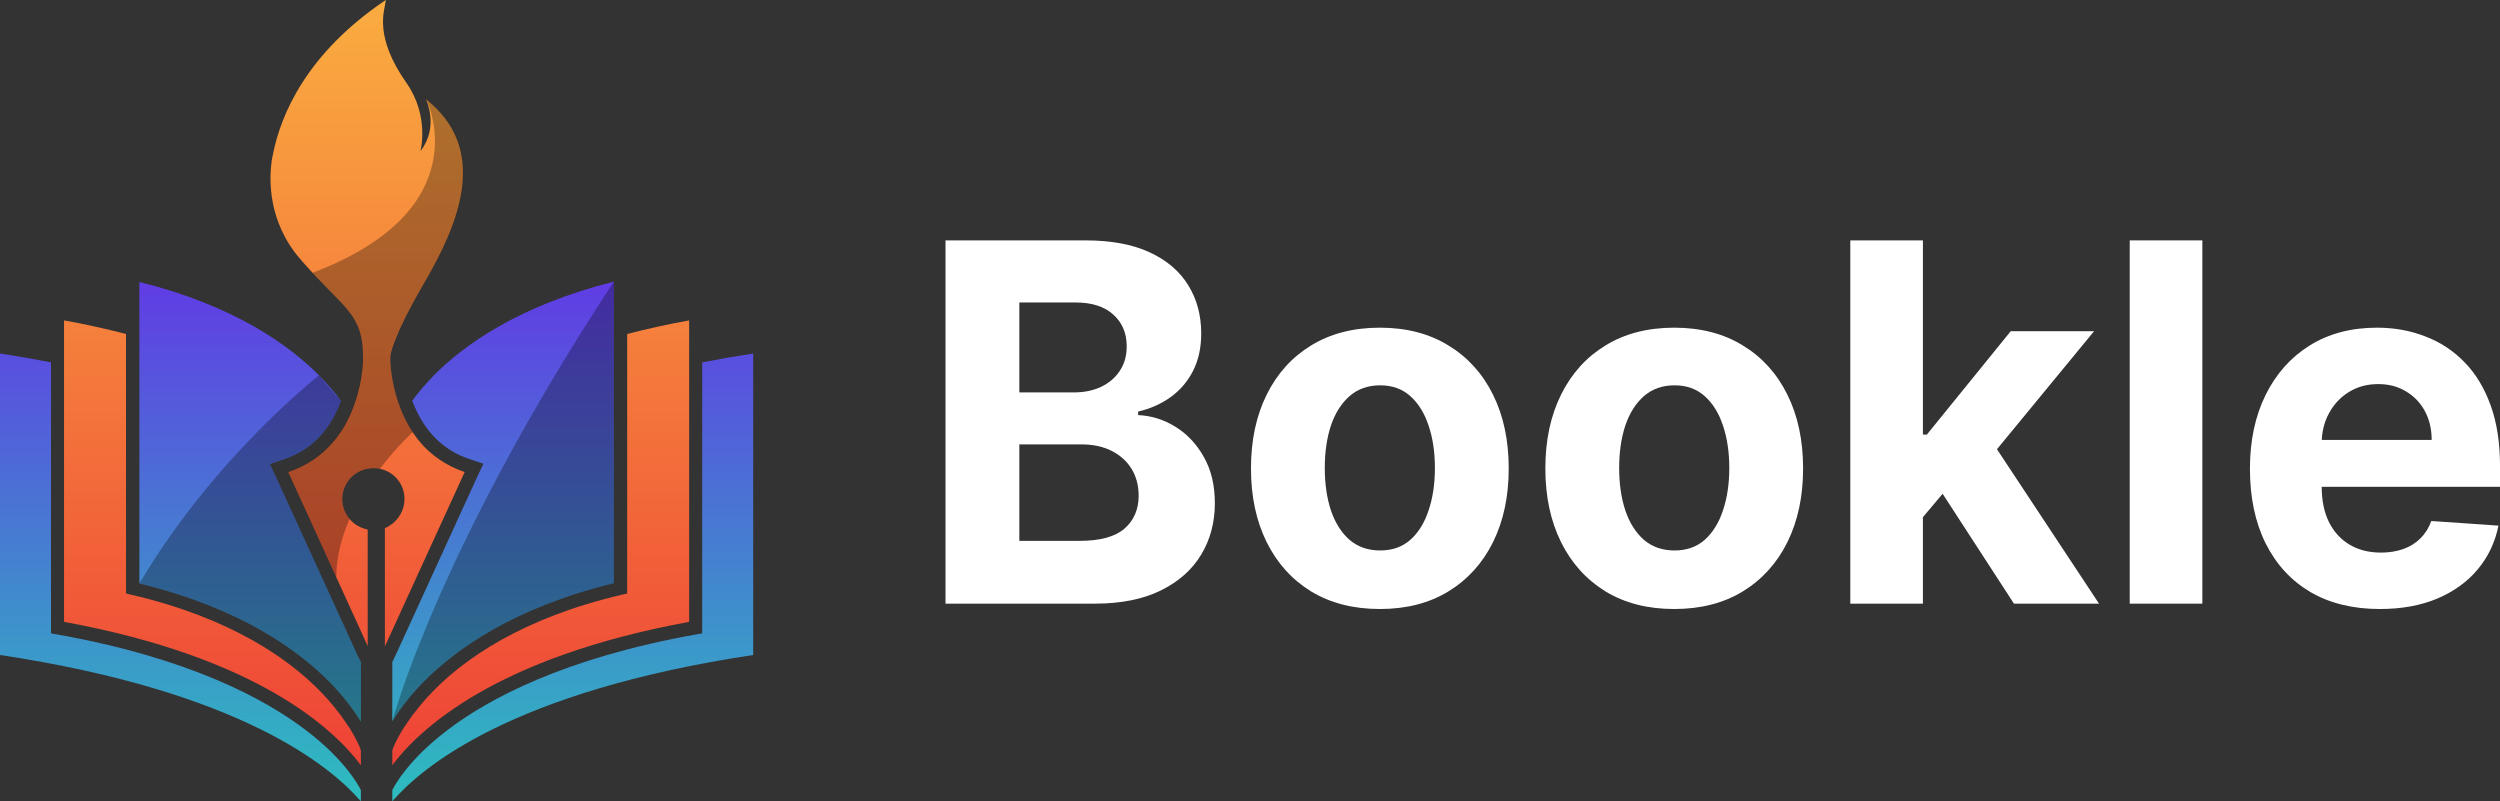
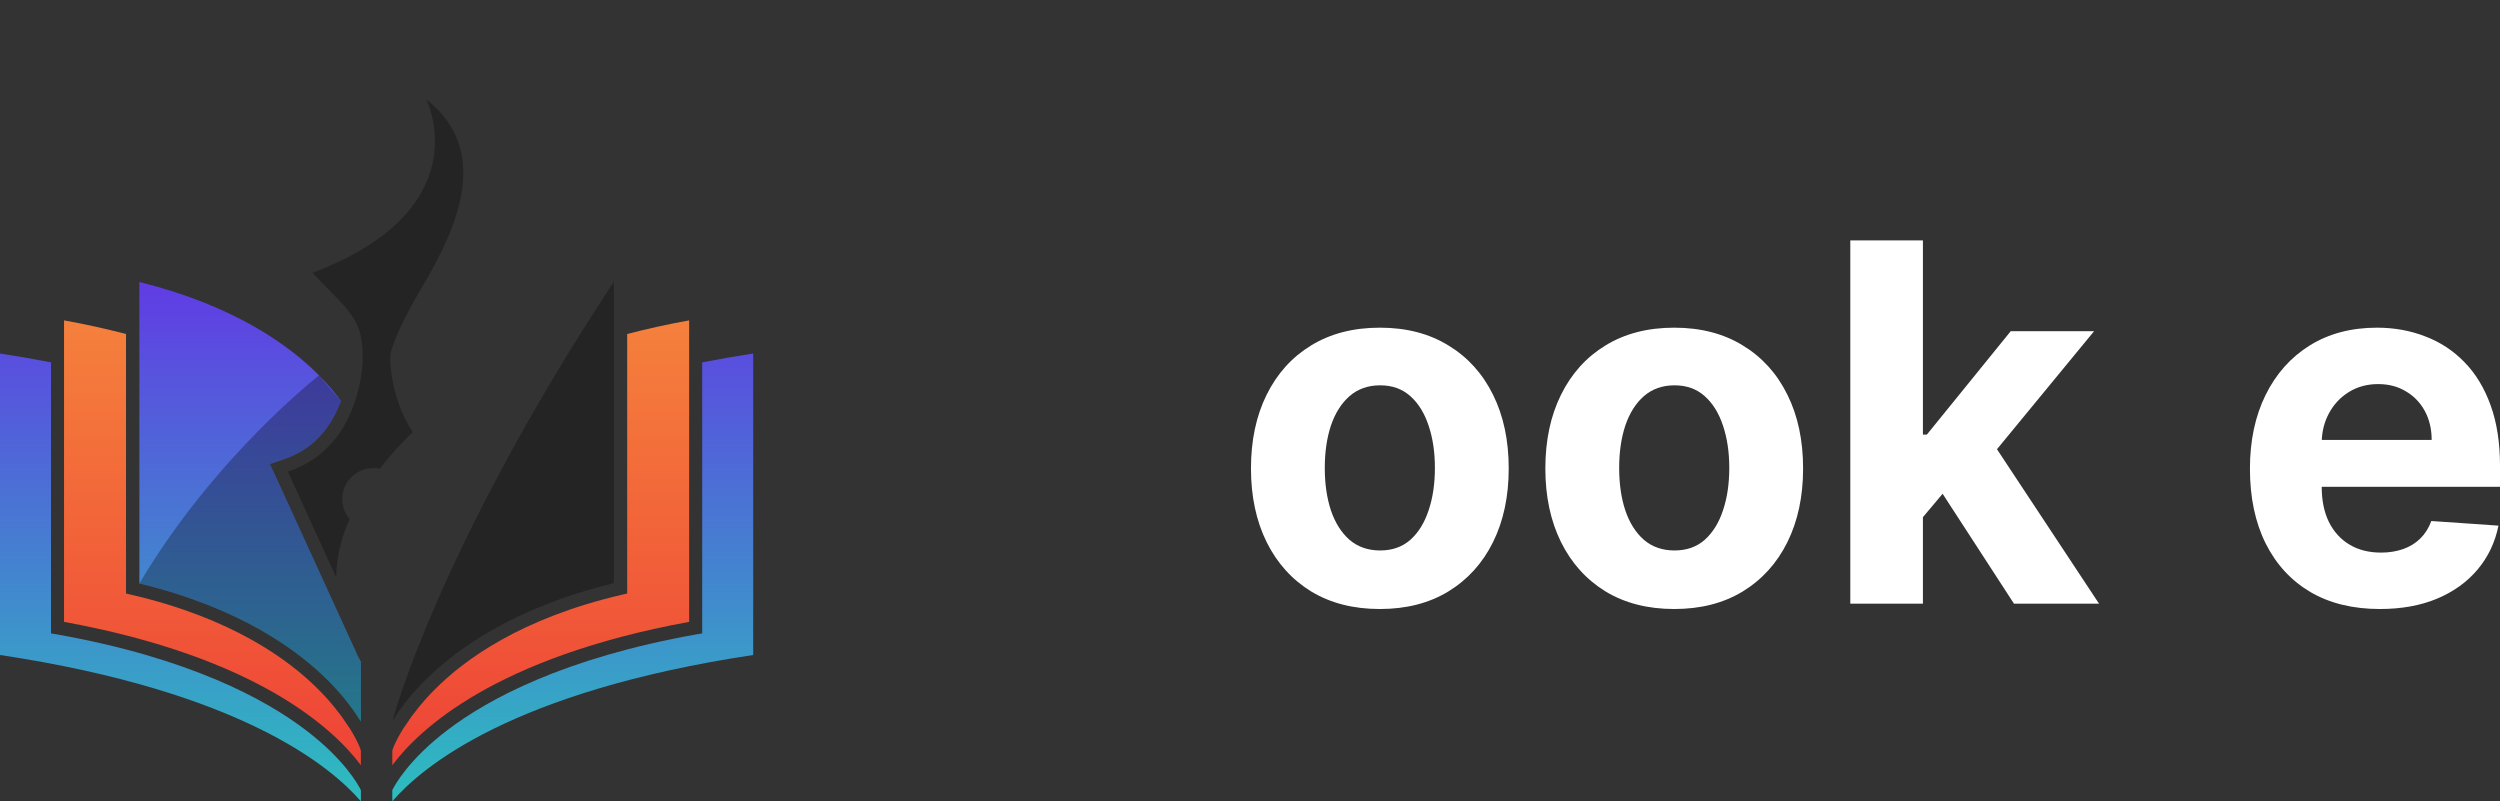
<svg xmlns="http://www.w3.org/2000/svg" width="156" height="50" viewBox="0 0 156 50" fill="none">
  <rect x="0" y="0" width="156" height="50" fill="#333333" stroke="none" />
  <path d="M148.502 38.002C146.821 38.002 145.375 37.648 144.162 36.939C142.956 36.223 142.028 35.212 141.375 33.906C140.723 32.593 140.396 31.04 140.396 29.247C140.396 27.498 140.723 25.963 141.375 24.642C142.028 23.321 142.946 22.292 144.13 21.554C145.321 20.816 146.719 20.447 148.321 20.447C149.399 20.447 150.403 20.628 151.331 20.99C152.268 21.344 153.083 21.879 153.778 22.595C154.48 23.31 155.026 24.21 155.416 25.295C155.806 26.372 156.001 27.634 156.001 29.081V30.376H142.205V27.453H151.736C151.736 26.775 151.594 26.173 151.31 25.649C151.027 25.125 150.633 24.716 150.129 24.421C149.633 24.118 149.055 23.967 148.396 23.967C147.708 23.967 147.098 24.133 146.566 24.465C146.041 24.79 145.63 25.229 145.332 25.782C145.034 26.328 144.882 26.937 144.875 27.608V30.387C144.875 31.228 145.024 31.955 145.321 32.567C145.626 33.179 146.055 33.652 146.609 33.984C147.162 34.316 147.818 34.482 148.576 34.482C149.08 34.482 149.541 34.408 149.959 34.261C150.378 34.113 150.736 33.892 151.034 33.596C151.331 33.301 151.558 32.94 151.714 32.512L155.905 32.8C155.693 33.847 155.257 34.762 154.597 35.544C153.945 36.319 153.101 36.924 152.065 37.36C151.037 37.788 149.849 38.002 148.502 38.002Z" fill="white" />
-   <path d="M137.426 15V37.668H132.895V15H137.426Z" fill="white" />
  <path d="M119.565 32.776L119.576 27.12H120.235L125.469 20.667H130.67L123.639 29.212H122.565L119.565 32.776ZM115.459 37.668V15H119.99V37.668H115.459ZM125.671 37.668L120.863 30.263L123.884 26.932L130.979 37.668H125.671Z" fill="white" />
  <path d="M104.471 38.002C102.819 38.002 101.39 37.636 100.185 36.906C98.986 36.168 98.061 35.142 97.408 33.829C96.756 32.508 96.43 30.977 96.43 29.235C96.43 27.479 96.756 25.945 97.408 24.631C98.061 23.31 98.986 22.285 100.185 21.554C101.39 20.816 102.819 20.447 104.471 20.447C106.124 20.447 107.549 20.816 108.748 21.554C109.953 22.285 110.882 23.31 111.534 24.631C112.187 25.945 112.513 27.479 112.513 29.235C112.513 30.977 112.187 32.508 111.534 33.829C110.882 35.142 109.953 36.168 108.748 36.906C107.549 37.636 106.124 38.002 104.471 38.002ZM104.493 34.349C105.244 34.349 105.872 34.128 106.375 33.685C106.879 33.235 107.258 32.622 107.514 31.848C107.776 31.073 107.907 30.191 107.907 29.202C107.907 28.213 107.776 27.332 107.514 26.557C107.258 25.782 106.879 25.17 106.375 24.72C105.872 24.27 105.244 24.044 104.493 24.044C103.734 24.044 103.096 24.27 102.578 24.72C102.067 25.17 101.681 25.782 101.419 26.557C101.163 27.332 101.036 28.213 101.036 29.202C101.036 30.191 101.163 31.073 101.419 31.848C101.681 32.622 102.067 33.235 102.578 33.685C103.096 34.128 103.734 34.349 104.493 34.349Z" fill="white" />
  <path d="M86.102 38.002C84.45 38.002 83.021 37.636 81.816 36.906C80.617 36.168 79.692 35.142 79.039 33.829C78.387 32.508 78.061 30.977 78.061 29.235C78.061 27.479 78.387 25.945 79.039 24.631C79.692 23.31 80.617 22.285 81.816 21.554C83.021 20.816 84.45 20.447 86.102 20.447C87.755 20.447 89.18 20.816 90.378 21.554C91.584 22.285 92.513 23.31 93.165 24.631C93.818 25.945 94.144 27.479 94.144 29.235C94.144 30.977 93.818 32.508 93.165 33.829C92.513 35.142 91.584 36.168 90.378 36.906C89.18 37.636 87.755 38.002 86.102 38.002ZM86.124 34.349C86.875 34.349 87.503 34.128 88.006 33.685C88.51 33.235 88.889 32.622 89.144 31.848C89.407 31.073 89.538 30.191 89.538 29.202C89.538 28.213 89.407 27.332 89.144 26.557C88.889 25.782 88.51 25.17 88.006 24.72C87.503 24.27 86.875 24.044 86.124 24.044C85.365 24.044 84.727 24.27 84.209 24.72C83.698 25.17 83.312 25.782 83.049 26.557C82.794 27.332 82.666 28.213 82.666 29.202C82.666 30.191 82.794 31.073 83.049 31.848C83.312 32.622 83.698 33.235 84.209 33.685C84.727 34.128 85.365 34.349 86.124 34.349Z" fill="white" />
-   <path d="M59 37.668V15H67.722C69.325 15 70.662 15.247 71.733 15.742C72.803 16.236 73.608 16.922 74.147 17.8C74.686 18.671 74.956 19.674 74.956 20.811C74.956 21.696 74.786 22.475 74.445 23.146C74.105 23.81 73.637 24.356 73.041 24.784C72.453 25.205 71.779 25.504 71.02 25.681V25.902C71.85 25.939 72.626 26.183 73.35 26.633C74.08 27.083 74.672 27.714 75.126 28.526C75.58 29.33 75.807 30.289 75.807 31.403C75.807 32.606 75.519 33.68 74.945 34.624C74.378 35.561 73.537 36.303 72.424 36.849C71.311 37.395 69.939 37.668 68.308 37.668H59ZM63.606 33.75H67.361C68.644 33.75 69.58 33.495 70.169 32.986C70.758 32.469 71.052 31.783 71.052 30.927C71.052 30.3 70.906 29.747 70.616 29.267C70.325 28.788 69.91 28.411 69.371 28.138C68.839 27.865 68.205 27.729 67.467 27.729H63.606V33.75ZM63.606 24.486H67.02C67.652 24.486 68.212 24.371 68.701 24.142C69.198 23.906 69.588 23.574 69.871 23.146C70.162 22.718 70.307 22.206 70.307 21.608C70.307 20.789 70.027 20.128 69.467 19.627C68.914 19.125 68.127 18.874 67.106 18.874H63.606V24.486Z" fill="white" />
  <path d="M22.518 46.846V47.749C20.853 45.518 16.098 41.018 3.996 38.804V19.992C5.347 20.232 6.642 20.527 7.863 20.841V37.034L8.178 37.108C14.451 38.565 18.022 41.147 19.91 43.065C20.317 43.471 20.65 43.858 20.946 44.227C20.983 44.282 21.02 44.337 21.075 44.393C21.149 44.485 21.205 44.559 21.26 44.633C21.297 44.669 21.316 44.706 21.353 44.762C21.538 45.02 21.686 45.26 21.834 45.462C21.889 45.555 21.945 45.647 22 45.739C22.259 46.182 22.407 46.514 22.482 46.717C22.482 46.735 22.5 46.754 22.5 46.772C22.5 46.809 22.518 46.827 22.518 46.846Z" fill="url(#paint0_linear_2_203)" />
  <path d="M24.48 46.846V47.749C26.146 45.518 30.901 41.018 43.003 38.804V19.992C41.652 20.232 40.357 20.527 39.136 20.841V37.034L38.821 37.108C32.548 38.565 28.977 41.147 27.09 43.065C26.682 43.471 26.349 43.858 26.053 44.227C26.016 44.282 25.979 44.337 25.924 44.393C25.85 44.485 25.794 44.559 25.739 44.633C25.702 44.669 25.683 44.706 25.646 44.762C25.461 45.02 25.313 45.26 25.165 45.462C25.11 45.555 25.054 45.647 24.999 45.739C24.739 46.182 24.591 46.514 24.517 46.717C24.517 46.735 24.499 46.754 24.499 46.772C24.499 46.809 24.48 46.827 24.48 46.846Z" fill="url(#paint1_linear_2_203)" />
  <path d="M22.519 49.3V50C20.669 47.861 15.062 43.139 0 40.871V22.059C1.092 22.225 2.146 22.409 3.183 22.612V39.525L3.516 39.58C11.824 41.055 16.561 43.637 19.078 45.556C21.483 47.381 22.353 48.968 22.519 49.3Z" fill="url(#paint2_linear_2_203)" />
  <path d="M22.52 41.314V45.021C22.094 44.339 21.465 43.472 20.558 42.55C18.615 40.576 15.007 37.939 8.697 36.408V17.596C14.655 19.071 18.079 21.579 19.911 23.424C20.466 23.996 20.928 24.53 21.28 25.028C21.261 25.065 21.243 25.121 21.224 25.157C20.54 26.928 19.355 28.108 17.709 28.662L16.839 28.957L17.228 29.787L22.205 40.668L22.242 40.761L22.52 41.314Z" fill="url(#paint3_linear_2_203)" />
  <path d="M24.48 49.3V50C26.331 47.861 31.938 43.139 47 40.871V22.059C45.908 22.225 44.853 22.409 43.817 22.612V39.525L43.484 39.58C35.176 41.055 30.439 43.637 27.922 45.556C25.517 47.381 24.647 48.968 24.48 49.3Z" fill="url(#paint4_linear_2_203)" />
-   <path d="M38.303 17.576V36.388C31.993 37.919 28.385 40.575 26.442 42.53C25.535 43.452 24.906 44.319 24.48 45.002V41.313L24.795 40.649L29.773 29.767L30.161 28.937L29.291 28.642C27.663 28.107 26.479 26.927 25.776 25.138C25.757 25.101 25.739 25.046 25.72 25.009C26.072 24.529 26.534 23.976 27.09 23.404C28.921 21.56 32.345 19.07 38.303 17.576Z" fill="url(#paint5_linear_2_203)" />
-   <path d="M25.24 31.132C25.24 30.21 24.592 29.436 23.704 29.251C23.574 29.214 23.445 29.214 23.297 29.214C23.019 29.214 22.742 29.27 22.501 29.38C21.835 29.675 21.354 30.358 21.354 31.132C21.354 31.612 21.52 32.036 21.817 32.387C22.002 32.608 22.224 32.774 22.501 32.903C22.649 32.958 22.797 33.014 22.945 33.05V40.317L22.501 39.34L21.002 36.057L17.986 29.454C19.189 29.048 20.096 28.384 20.762 27.61C21.243 27.056 21.595 26.466 21.854 25.876C22.631 24.161 22.649 22.538 22.649 22.538V22.224C22.649 20.638 22.205 19.863 21.317 18.904C20.836 18.388 20.244 17.816 19.522 17.042C19.282 16.765 19.004 16.488 18.726 16.156C16.691 13.796 16.802 11.14 16.95 10.07V10.052C16.968 9.904 17.006 9.757 17.043 9.591C17.043 9.572 17.043 9.572 17.043 9.572C17.524 7.193 19.096 3.338 24.074 0C24.074 0 24.074 0.055 24.056 0.129C23.982 0.719 23.334 2.287 25.369 5.183C26.813 7.248 26.239 9.425 26.239 9.425C27.386 7.949 26.628 6.326 26.591 6.197C26.591 6.197 26.591 6.197 26.609 6.215C30.587 9.388 28.589 14.035 26.443 17.706C24.37 21.247 24.352 22.243 24.352 22.243V22.519C24.352 22.519 24.389 24.935 25.758 26.983C26.443 28.015 27.479 28.938 28.996 29.454L24.018 40.336V32.958C24.74 32.645 25.24 31.944 25.24 31.132Z" fill="url(#paint6_linear_2_203)" />
  <path opacity="0.3" d="M24.351 22.224V22.5C24.351 22.5 24.388 24.916 25.757 26.964C25.757 26.964 24.776 27.849 23.703 29.251C23.573 29.214 23.444 29.214 23.296 29.214C23.018 29.214 22.741 29.269 22.5 29.38C21.834 29.675 21.353 30.357 21.353 31.132C21.353 31.611 21.52 32.036 21.816 32.386C21.316 33.511 20.983 34.765 20.983 36.038L17.967 29.435C19.17 29.029 20.076 28.365 20.742 27.591C21.224 27.037 21.575 26.447 21.834 25.857C22.611 24.142 22.63 22.519 22.63 22.519V22.205C22.63 20.619 22.186 19.845 21.297 18.885C20.816 18.369 20.224 17.797 19.503 17.023C29.92 13.076 26.682 6.381 26.608 6.215C26.608 6.215 26.608 6.215 26.627 6.215C30.605 9.387 28.607 14.035 26.46 17.705C24.369 21.209 24.351 22.224 24.351 22.224Z" fill="black" />
  <path opacity="0.3" d="M38.303 17.576V36.388C31.993 37.919 28.385 40.575 26.442 42.53C25.535 43.452 24.906 44.319 24.48 45.002C24.48 45.02 27.256 34.36 38.303 17.576Z" fill="black" />
  <path opacity="0.3" d="M22.52 45.021C22.094 44.339 21.465 43.472 20.558 42.55C18.615 40.576 15.007 37.939 8.697 36.408C13.397 28.477 19.911 23.424 19.911 23.424L21.28 25.028C21.261 25.065 21.243 25.121 21.224 25.157C20.54 26.928 19.355 28.108 17.709 28.662L16.839 28.957L17.228 29.787L22.205 40.668L22.52 41.332V45.021Z" fill="black" />
  <defs>
    <linearGradient id="paint0_linear_2_203" x1="13.261" y1="-1.131" x2="13.261" y2="49.003" gradientUnits="userSpaceOnUse">
      <stop stop-color="#FAAF40" />
      <stop offset="1" stop-color="#EE4036" />
    </linearGradient>
    <linearGradient id="paint1_linear_2_203" x1="33.733" y1="-1.131" x2="33.733" y2="49.003" gradientUnits="userSpaceOnUse">
      <stop stop-color="#FAAF40" />
      <stop offset="1" stop-color="#EE4036" />
    </linearGradient>
    <linearGradient id="paint2_linear_2_203" x1="11.26" y1="53.922" x2="11.26" y2="16.003" gradientUnits="userSpaceOnUse">
      <stop stop-color="#26CDBA" />
      <stop offset="1" stop-color="#6336E6" />
    </linearGradient>
    <linearGradient id="paint3_linear_2_203" x1="15.61" y1="53.922" x2="15.61" y2="16.004" gradientUnits="userSpaceOnUse">
      <stop stop-color="#26CDBA" />
      <stop offset="1" stop-color="#6336E6" />
    </linearGradient>
    <linearGradient id="paint4_linear_2_203" x1="35.735" y1="53.922" x2="35.735" y2="16.003" gradientUnits="userSpaceOnUse">
      <stop stop-color="#26CDBA" />
      <stop offset="1" stop-color="#6336E6" />
    </linearGradient>
    <linearGradient id="paint5_linear_2_203" x1="31.386" y1="53.921" x2="31.386" y2="16.003" gradientUnits="userSpaceOnUse">
      <stop stop-color="#26CDBA" />
      <stop offset="1" stop-color="#6336E6" />
    </linearGradient>
    <linearGradient id="paint6_linear_2_203" x1="22.938" y1="-1.13" x2="22.938" y2="49.004" gradientUnits="userSpaceOnUse">
      <stop stop-color="#FAAF40" />
      <stop offset="1" stop-color="#EE4036" />
    </linearGradient>
  </defs>
</svg>